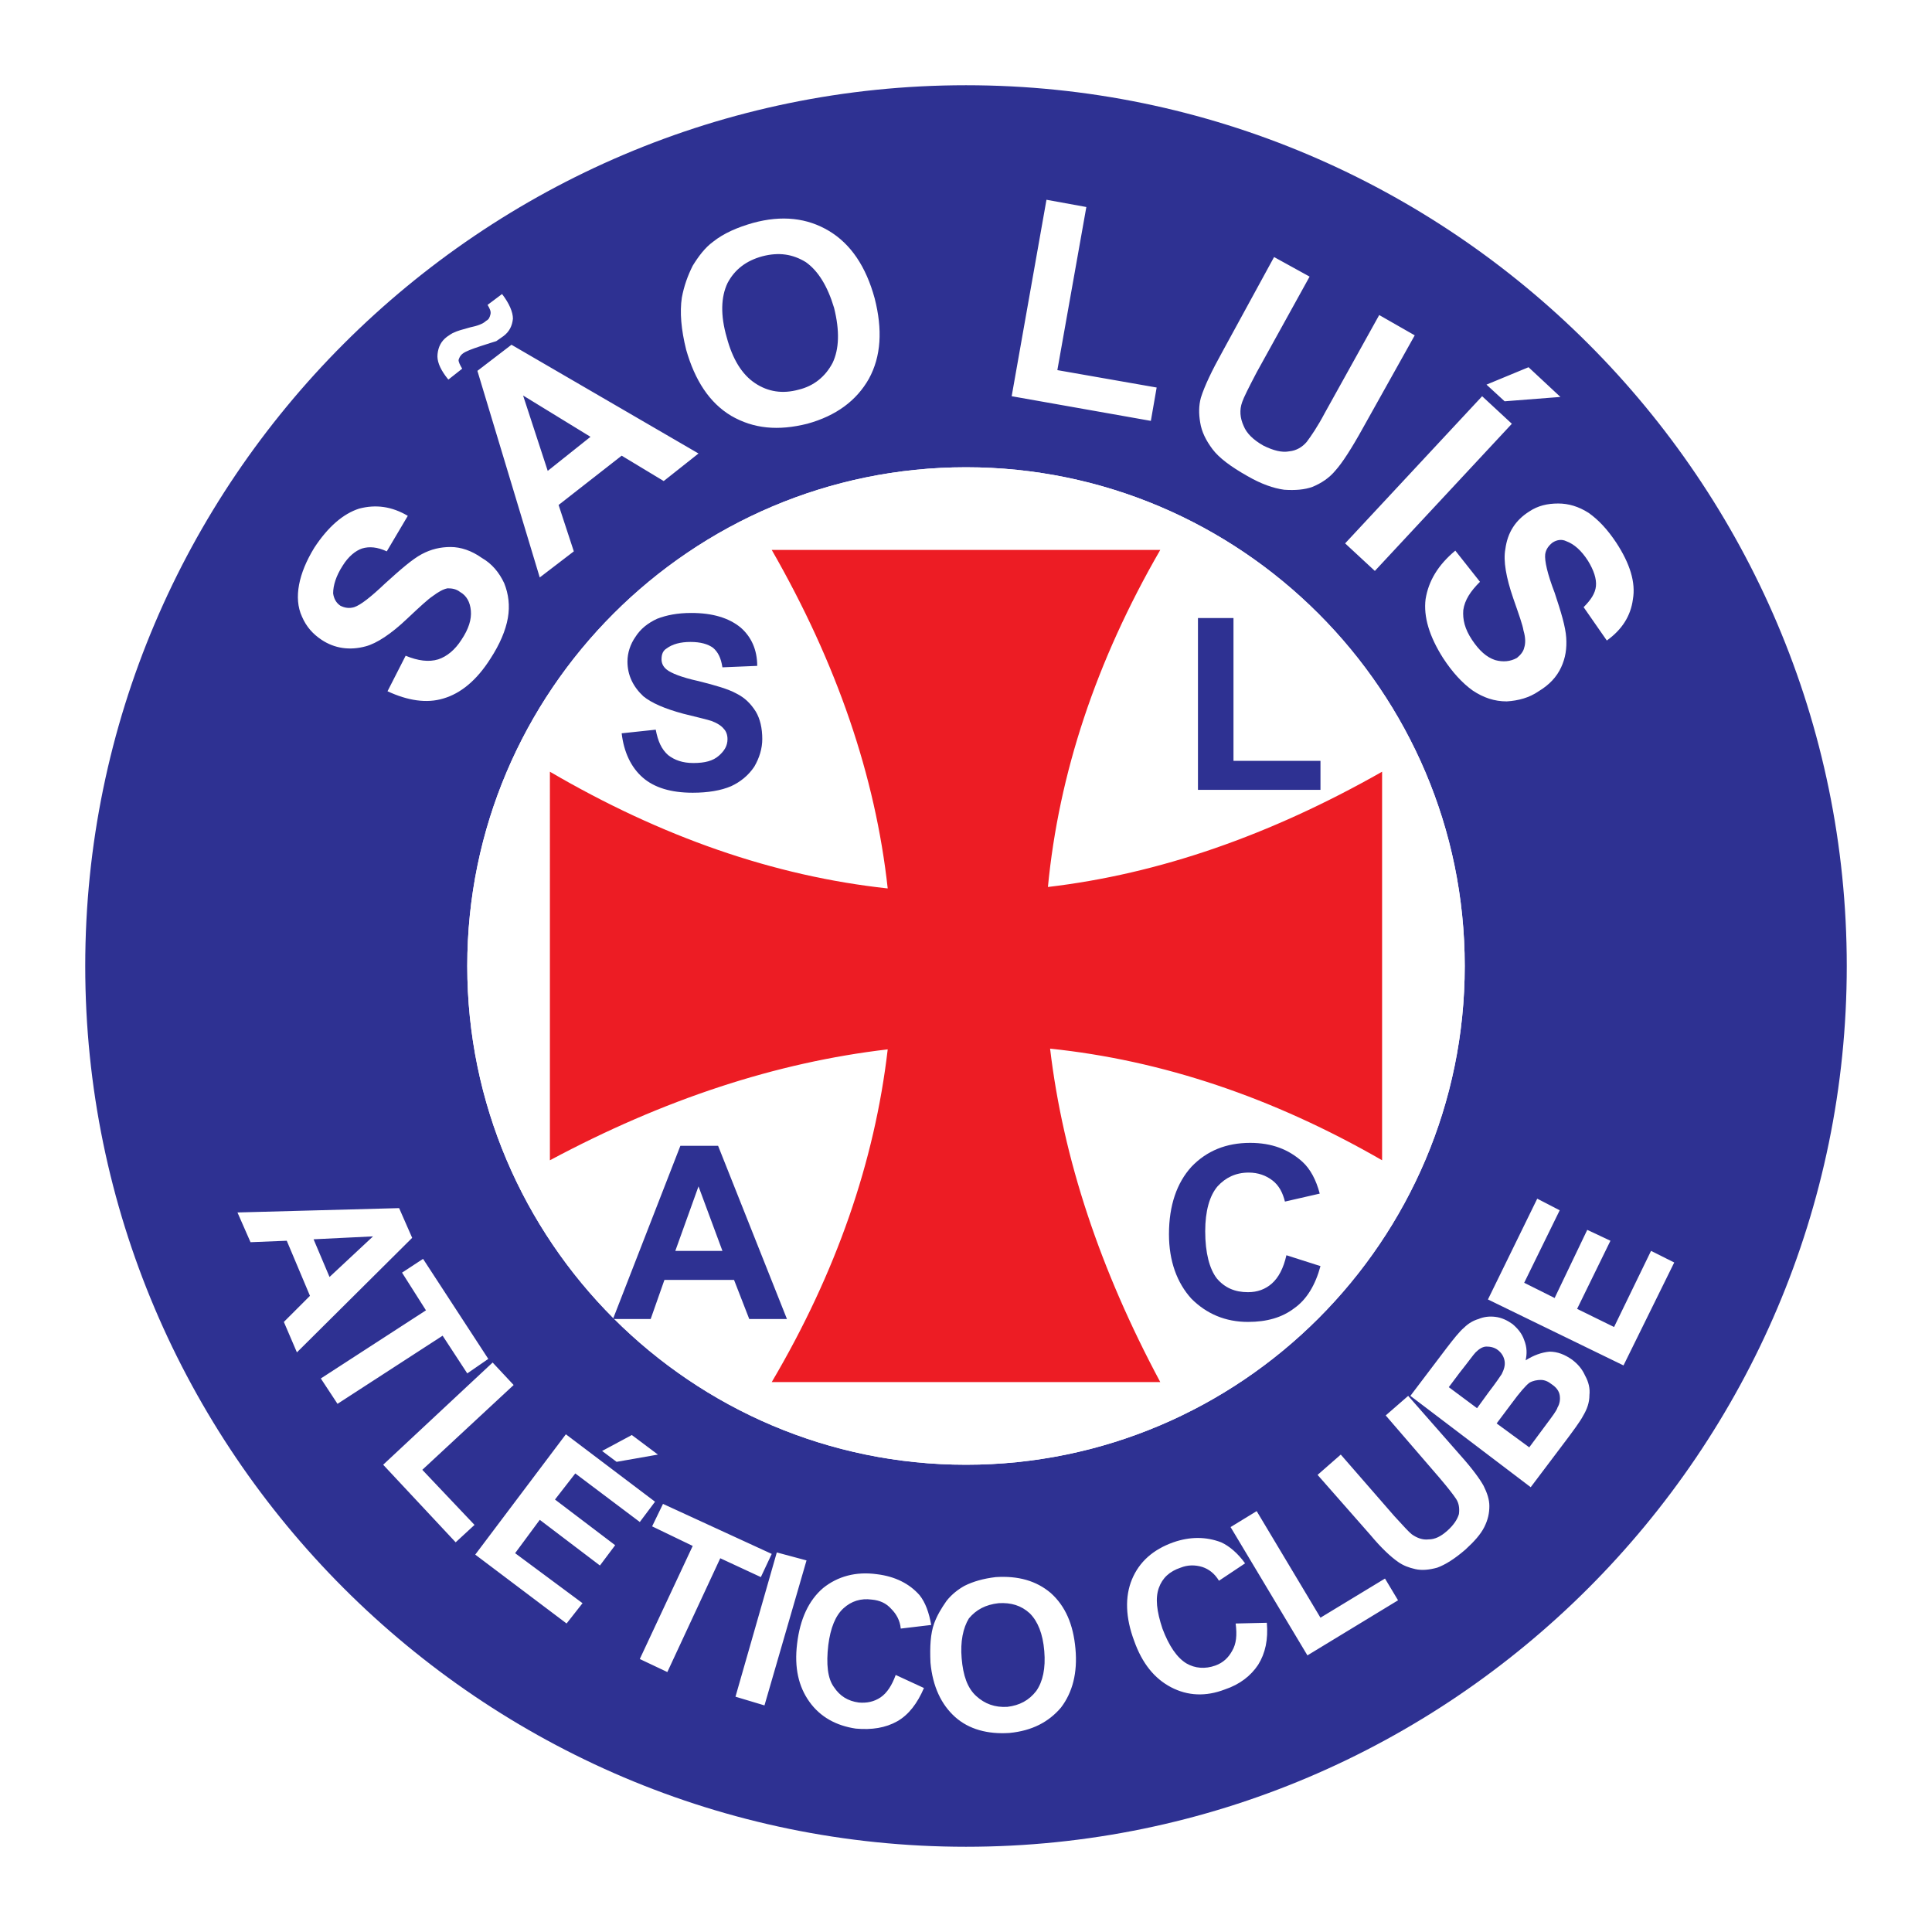
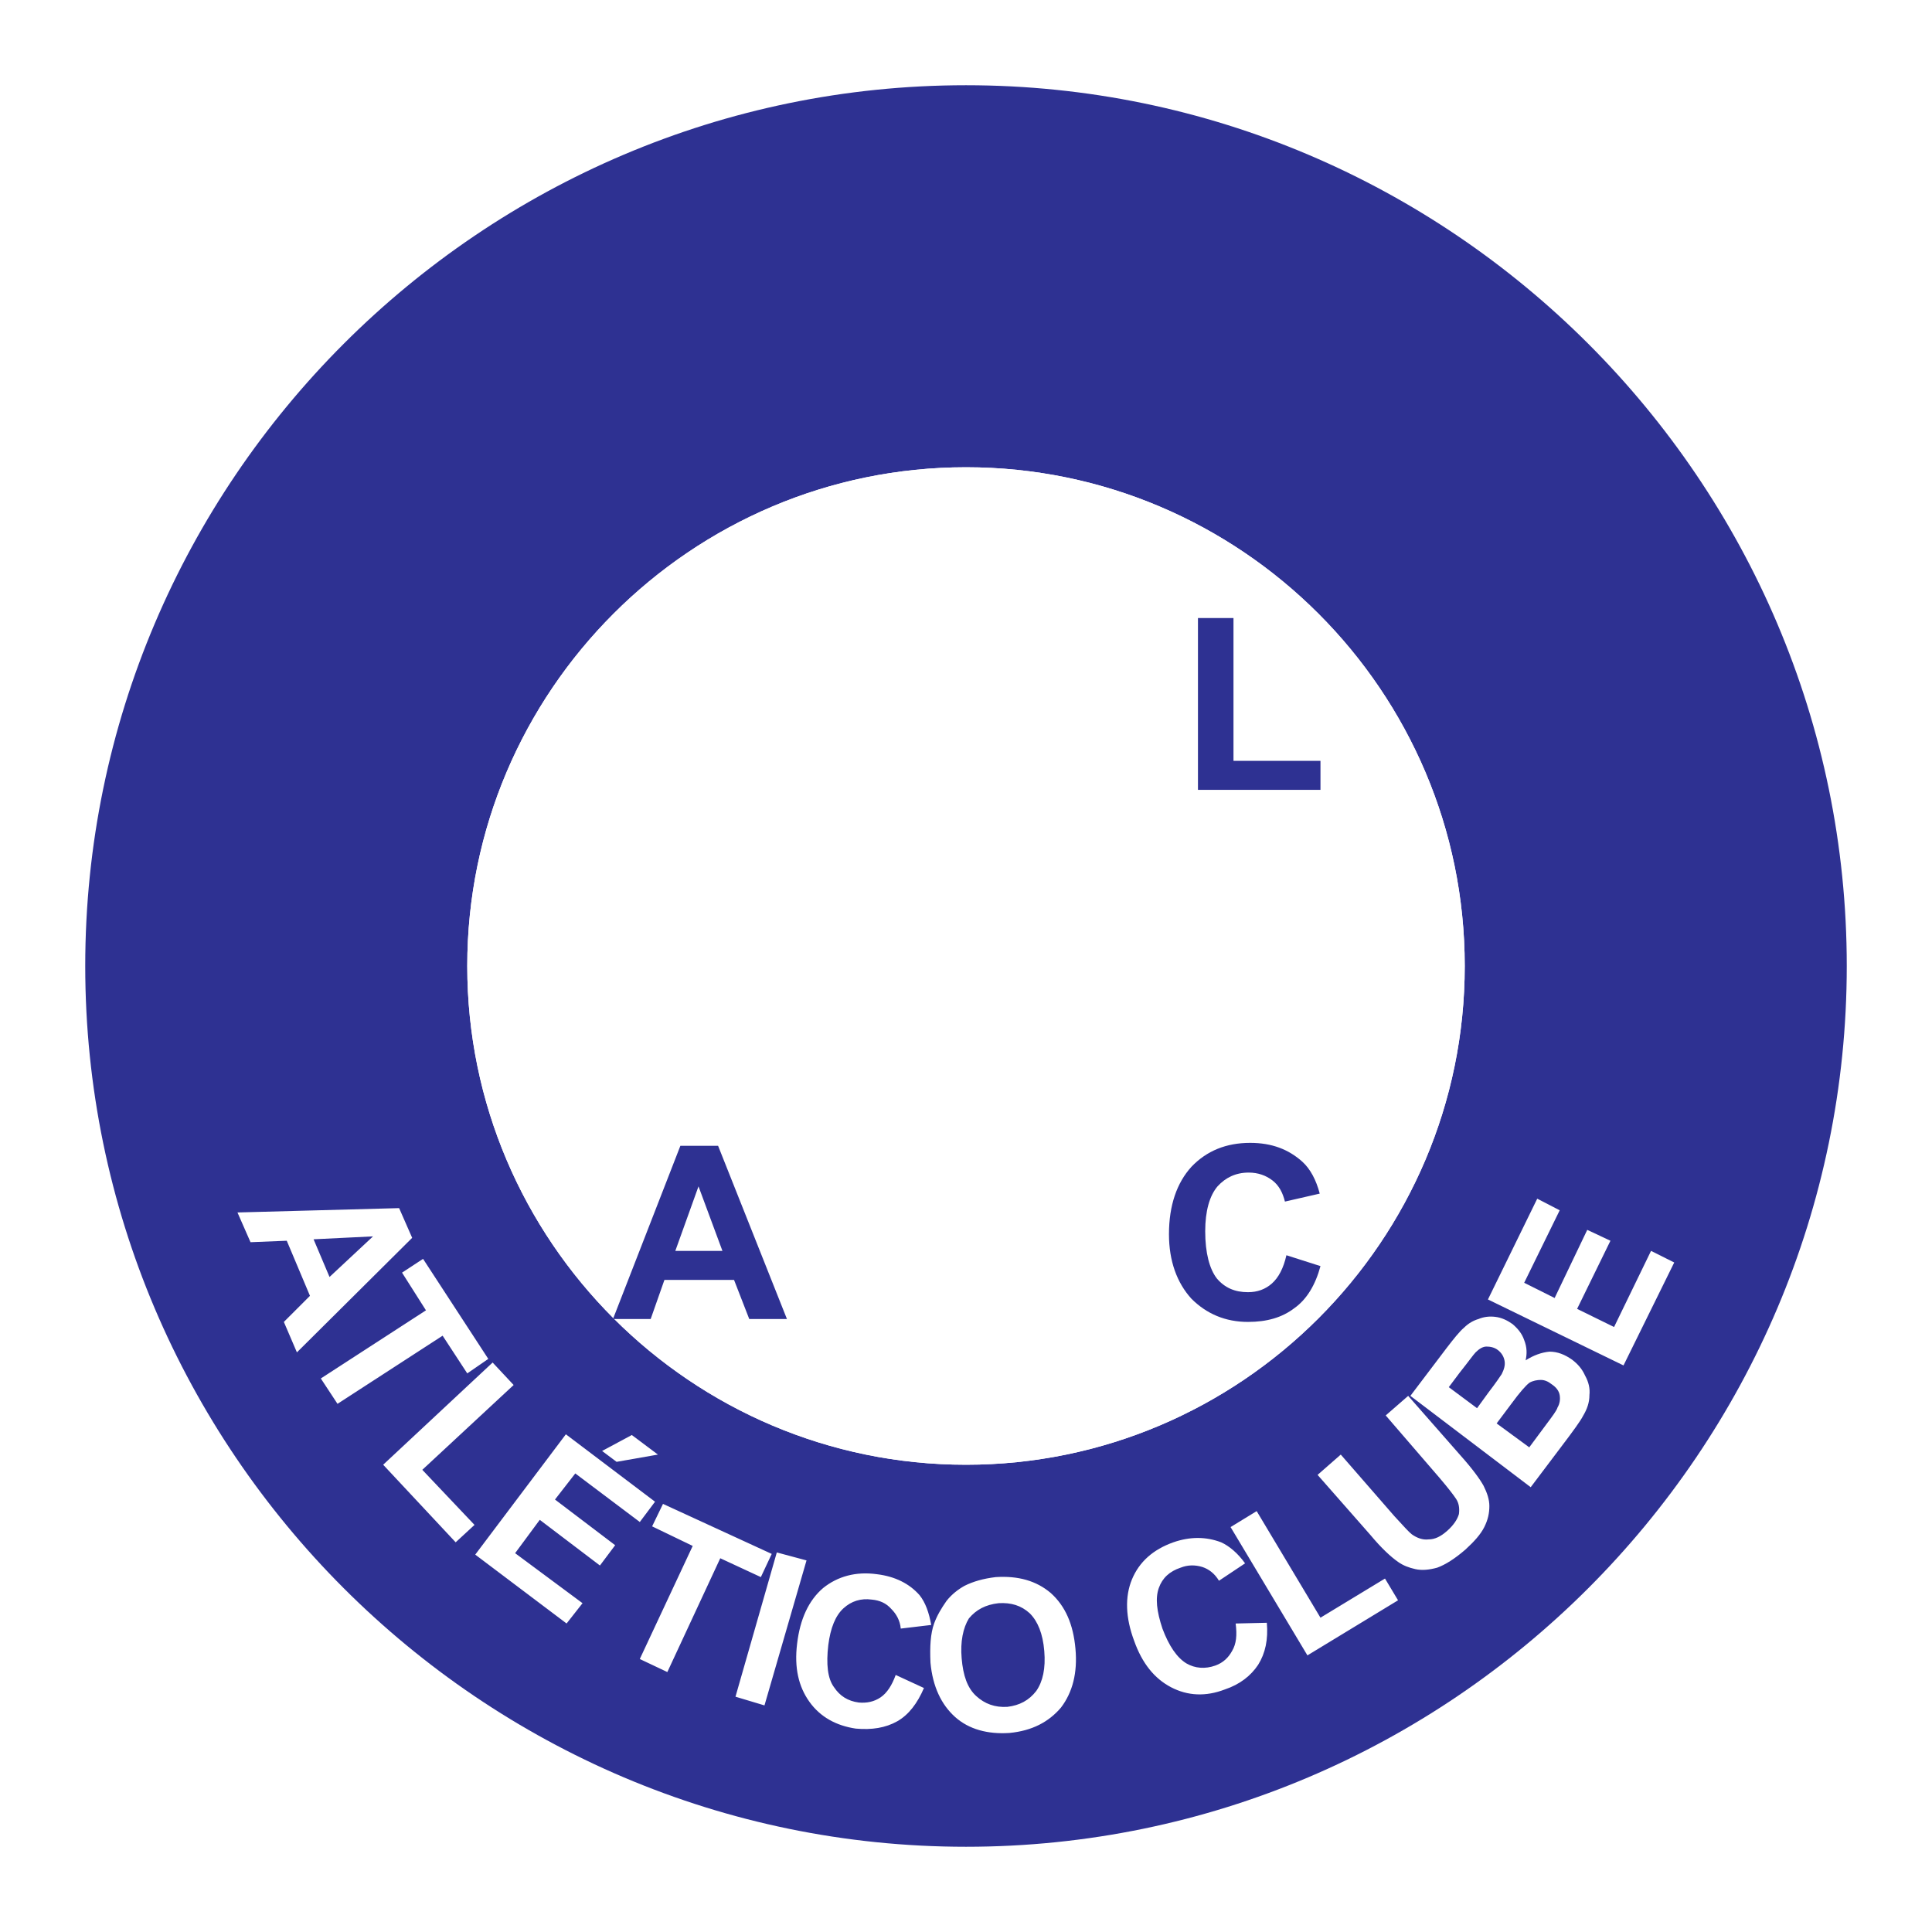
<svg xmlns="http://www.w3.org/2000/svg" version="1.0" id="Layer_1" x="0px" y="0px" width="192.756px" height="192.756px" viewBox="0 0 192.756 192.756" enable-background="new 0 0 192.756 192.756" xml:space="preserve">
  <g>
    <polygon fill-rule="evenodd" clip-rule="evenodd" fill="#FFFFFF" points="0,0 192.756,0 192.756,192.756 0,192.756 0,0  " />
    <path fill-rule="evenodd" clip-rule="evenodd" fill="#2E3192" d="M96.378,8.504c48.385,0,87.874,39.489,87.874,87.874   s-39.489,87.874-87.874,87.874S8.504,144.763,8.504,96.378S47.993,8.504,96.378,8.504L96.378,8.504z M96.378,46.619   c-27.411,0-49.759,22.349-49.759,49.759c0,27.411,22.349,49.759,49.759,49.759c27.411,0,49.759-22.348,49.759-49.759   C146.137,68.967,123.789,46.619,96.378,46.619L96.378,46.619z" />
    <path fill-rule="evenodd" clip-rule="evenodd" fill="#FFFFFF" d="M96.378,46.619c27.411,0,49.759,22.349,49.759,49.759   c0,27.411-22.348,49.759-49.759,49.759c-27.411,0-49.759-22.348-49.759-49.759C46.619,68.967,68.967,46.619,96.378,46.619   L96.378,46.619z" />
-     <path fill-rule="evenodd" clip-rule="evenodd" fill="#2E3192" d="M62.024,73.162l3.399-0.362c0.217,1.157,0.579,1.953,1.229,2.531   c0.651,0.506,1.446,0.795,2.531,0.795c1.157,0,1.953-0.217,2.531-0.723c0.579-0.506,0.868-1.013,0.868-1.664   c0-0.434-0.145-0.795-0.362-1.012c-0.217-0.29-0.651-0.579-1.229-0.795c-0.434-0.145-1.374-0.362-2.821-0.724   c-1.88-0.506-3.182-1.085-3.978-1.735c-1.013-0.94-1.591-2.098-1.591-3.472c0-0.868,0.29-1.736,0.796-2.459   c0.506-0.796,1.229-1.375,2.169-1.809c0.94-0.361,2.025-0.578,3.399-0.578c2.169,0,3.761,0.506,4.918,1.446   c1.085,0.94,1.664,2.242,1.664,3.833l-3.472,0.145c-0.145-0.94-0.434-1.519-0.94-1.953c-0.506-0.361-1.229-0.579-2.242-0.579   c-1.013,0-1.808,0.217-2.387,0.651c-0.362,0.217-0.506,0.579-0.506,1.085c0,0.362,0.145,0.724,0.506,1.013   c0.434,0.362,1.519,0.795,3.182,1.157c1.736,0.434,2.965,0.795,3.761,1.229c0.868,0.434,1.447,1.012,1.953,1.808   c0.434,0.723,0.65,1.664,0.65,2.748c0,0.94-0.289,1.881-0.795,2.749c-0.579,0.868-1.374,1.519-2.314,1.953   c-1.013,0.434-2.315,0.651-3.833,0.651c-2.169,0-3.833-0.506-4.99-1.519C62.964,76.561,62.241,75.042,62.024,73.162L62.024,73.162z   " />
    <path fill-rule="evenodd" clip-rule="evenodd" fill="#2E3192" d="M78.514,131.6h-3.761l-1.519-3.905h-6.943l-1.374,3.905h-3.761   l6.726-17.285h3.761L78.514,131.6L78.514,131.6z M72.077,124.801l-2.387-6.437l-2.314,6.437H72.077L72.077,124.801z" />
    <path fill-rule="evenodd" clip-rule="evenodd" fill="#2E3192" d="M128.345,125.235l3.399,1.085   c-0.506,1.88-1.374,3.327-2.604,4.194c-1.229,0.94-2.748,1.374-4.629,1.374c-2.242,0-4.122-0.795-5.642-2.313   c-1.446-1.592-2.241-3.762-2.241-6.438c0-2.893,0.795-5.135,2.241-6.726c1.52-1.592,3.472-2.387,5.858-2.387   c2.17,0,3.834,0.65,5.208,1.88c0.795,0.724,1.374,1.809,1.735,3.183l-3.472,0.795c-0.217-0.867-0.578-1.591-1.229-2.097   c-0.65-0.507-1.446-0.796-2.387-0.796c-1.302,0-2.314,0.506-3.109,1.374c-0.796,0.94-1.229,2.459-1.229,4.484   c0,2.17,0.434,3.761,1.157,4.701c0.795,0.94,1.808,1.374,3.109,1.374c0.94,0,1.736-0.289,2.387-0.868   C127.55,127.478,128.056,126.537,128.345,125.235L128.345,125.235z" />
    <polygon fill-rule="evenodd" clip-rule="evenodd" fill="#2E3192" points="119.521,78.803 119.521,61.662 123.065,61.662    123.065,75.91 131.744,75.91 131.744,78.803 119.521,78.803  " />
    <path fill-rule="evenodd" clip-rule="evenodd" fill="#FFFFFF" d="M29.623,134.927l-1.302-3.038l2.604-2.604l-2.315-5.496   l-3.616,0.145l-1.302-2.966l16.128-0.434l1.302,2.965L29.623,134.927L29.623,134.927z M32.877,127.404l4.339-4.05l-5.931,0.29   L32.877,127.404L32.877,127.404z M32.009,137.53l1.664,2.531l10.487-6.799l2.459,3.762l2.098-1.446l-6.509-9.981l-2.097,1.374   l2.387,3.761L32.009,137.53L32.009,137.53z M38.229,146.137l10.921-10.197l2.097,2.242l-9.113,8.462l5.208,5.496l-1.88,1.736   L38.229,146.137L38.229,146.137z M47.415,155.105l9.113,6.871l1.591-2.025l-6.726-4.99l2.459-3.327l6.003,4.557l1.519-2.025   l-6.003-4.557l2.025-2.604l6.437,4.846l1.519-2.025l-8.896-6.726L47.415,155.105L47.415,155.105z M60.071,144.763l2.965-1.591   l2.604,1.952l-4.123,0.724L60.071,144.763L60.071,144.763z M63.832,165.52l5.28-11.282l-4.05-1.953l1.085-2.241l10.849,4.99   l-1.085,2.313l-4.05-1.88l-5.28,11.354L63.832,165.52L63.832,165.52z M73.379,169.28l2.893,0.868l4.195-14.465l-2.965-0.796   L73.379,169.28L73.379,169.28z M89.363,167.111l2.82,1.302c-0.651,1.519-1.519,2.676-2.676,3.327   c-1.157,0.65-2.531,0.867-4.123,0.723c-1.953-0.289-3.544-1.157-4.629-2.676s-1.519-3.399-1.229-5.786   c0.289-2.459,1.157-4.339,2.604-5.569c1.446-1.157,3.254-1.663,5.352-1.374c1.808,0.217,3.254,0.94,4.267,2.098   c0.579,0.724,0.94,1.735,1.158,2.966l-3.038,0.361c-0.073-0.796-0.434-1.446-0.94-1.953c-0.506-0.578-1.157-0.867-1.953-0.939   c-1.085-0.146-2.025,0.145-2.821,0.867c-0.795,0.724-1.302,1.953-1.519,3.688c-0.217,1.881-0.072,3.327,0.579,4.195   c0.579,0.867,1.375,1.374,2.459,1.519c0.796,0.072,1.519-0.072,2.17-0.507C88.495,168.919,89.001,168.124,89.363,167.111   L89.363,167.111z M92.834,165.882c0.217,2.387,1.085,4.194,2.459,5.424s3.255,1.736,5.424,1.591   c2.242-0.217,3.906-1.084,5.136-2.531c1.157-1.519,1.663-3.472,1.446-5.857c-0.217-2.459-1.013-4.268-2.459-5.569   c-1.446-1.229-3.255-1.736-5.497-1.592c-1.229,0.146-2.242,0.435-3.109,0.868c-0.651,0.362-1.302,0.868-1.808,1.52   c-0.506,0.723-0.94,1.446-1.229,2.242C92.834,162.988,92.762,164.29,92.834,165.882L92.834,165.882z M95.944,165.447   c-0.145-1.663,0.145-3.037,0.723-3.978c0.724-0.868,1.663-1.374,2.966-1.519c1.229-0.072,2.241,0.217,3.109,1.013   c0.796,0.795,1.302,2.024,1.446,3.761c0.145,1.735-0.145,3.037-0.795,3.978c-0.724,0.94-1.664,1.446-2.894,1.591   c-1.229,0.072-2.242-0.289-3.109-1.085C96.522,168.413,96.089,167.184,95.944,165.447L95.944,165.447z M123.282,161.977l3.11-0.073   c0.145,1.664-0.145,3.038-0.868,4.195c-0.724,1.085-1.808,1.953-3.327,2.459c-1.88,0.723-3.688,0.65-5.352-0.217   c-1.664-0.868-2.893-2.387-3.688-4.629c-0.868-2.314-0.94-4.412-0.217-6.147c0.723-1.736,2.097-2.966,4.122-3.688   c1.663-0.579,3.255-0.579,4.773,0c0.796,0.361,1.664,1.085,2.387,2.098l-2.604,1.735c-0.434-0.724-1.013-1.157-1.663-1.374   c-0.724-0.217-1.447-0.217-2.17,0.072c-1.085,0.361-1.809,1.013-2.17,2.024c-0.361,1.013-0.217,2.314,0.361,4.051   c0.651,1.735,1.446,2.893,2.387,3.472c0.868,0.506,1.881,0.578,2.894,0.217c0.795-0.289,1.302-0.796,1.663-1.446   C123.354,164.001,123.428,163.133,123.282,161.977L123.282,161.977z M130.442,165.158l9.041-5.496l-1.302-2.17l-6.438,3.905   l-6.364-10.632l-2.604,1.591L130.442,165.158L130.442,165.158z M131.455,147.149l2.314-2.025l5.352,6.147   c0.868,0.94,1.447,1.592,1.736,1.809c0.506,0.361,1.085,0.579,1.663,0.506c0.651,0,1.229-0.289,1.881-0.867   c0.65-0.579,1.013-1.157,1.157-1.664c0.072-0.578,0-1.084-0.289-1.519c-0.29-0.434-0.796-1.085-1.592-2.025l-5.424-6.292   l2.242-1.953l5.207,5.931c1.229,1.375,1.953,2.388,2.314,3.038c0.361,0.724,0.578,1.374,0.578,2.025   c0,0.723-0.145,1.374-0.506,2.097c-0.361,0.724-1.013,1.447-1.881,2.242c-1.085,0.94-2.024,1.52-2.82,1.809   c-0.796,0.217-1.519,0.289-2.17,0.145c-0.65-0.145-1.229-0.361-1.735-0.724c-0.724-0.506-1.664-1.374-2.749-2.676L131.455,147.149   L131.455,147.149z M140.713,139.266l12.006,9.113l3.109-4.122c1.157-1.52,1.881-2.531,2.098-2.966   c0.434-0.723,0.651-1.374,0.651-2.098c0.072-0.65-0.072-1.302-0.435-1.952c-0.289-0.651-0.723-1.157-1.302-1.591   c-0.723-0.507-1.446-0.796-2.242-0.796c-0.795,0.072-1.591,0.361-2.387,0.868c0.145-0.651,0.145-1.302-0.145-2.025   c-0.217-0.651-0.65-1.157-1.157-1.591c-0.506-0.362-1.085-0.651-1.735-0.724c-0.579-0.072-1.157,0-1.663,0.217   c-0.507,0.145-1.013,0.435-1.447,0.868c-0.434,0.361-1.013,1.085-1.735,2.025L140.713,139.266L140.713,139.266z M144.546,138.398   l2.82,2.098l1.157-1.592c0.724-0.939,1.157-1.591,1.302-1.808c0.218-0.435,0.362-0.868,0.29-1.302   c-0.072-0.435-0.29-0.796-0.651-1.085s-0.796-0.362-1.157-0.362s-0.723,0.218-1.085,0.579c-0.217,0.217-0.723,0.94-1.591,2.025   L144.546,138.398L144.546,138.398z M149.319,142.015l1.519-2.025c0.796-1.085,1.374-1.735,1.736-2.024   c0.361-0.218,0.795-0.29,1.157-0.29c0.361,0,0.723,0.145,1.084,0.435c0.435,0.289,0.724,0.65,0.796,1.084   c0.072,0.435,0,0.868-0.217,1.229c-0.072,0.29-0.507,0.868-1.157,1.736l-1.663,2.242L149.319,142.015L149.319,142.015z    M161.977,136.229l-13.525-6.581l4.918-10.054l2.242,1.157l-3.544,7.232l3.038,1.519l3.254-6.798l2.314,1.085l-3.326,6.798   l3.688,1.809l3.688-7.595l2.314,1.158L161.977,136.229L161.977,136.229z" />
-     <path fill-rule="evenodd" clip-rule="evenodd" fill="#FFFFFF" d="M38.663,68.967l1.808-3.544c1.229,0.506,2.314,0.651,3.254,0.361   c0.868-0.289,1.664-0.94,2.314-1.953c0.724-1.085,1.013-2.025,0.94-2.893s-0.434-1.519-1.085-1.88   c-0.361-0.29-0.795-0.362-1.229-0.362c-0.434,0.072-0.94,0.362-1.519,0.796c-0.434,0.289-1.229,1.013-2.532,2.242   c-1.591,1.519-3.038,2.459-4.122,2.749c-1.591,0.434-3.11,0.217-4.412-0.651c-0.868-0.579-1.519-1.302-1.953-2.314   c-0.434-0.94-0.506-2.025-0.289-3.182c0.217-1.157,0.723-2.387,1.519-3.688c1.374-2.098,2.893-3.399,4.484-3.906   c1.663-0.434,3.254-0.217,4.845,0.724l-2.097,3.543c-0.94-0.434-1.736-0.506-2.459-0.289c-0.651,0.217-1.374,0.795-1.953,1.736   c-0.651,1.013-0.94,1.953-0.94,2.748c0.073,0.506,0.29,0.94,0.723,1.229c0.434,0.217,0.868,0.29,1.375,0.145   c0.651-0.217,1.664-1.013,3.11-2.387c1.519-1.374,2.676-2.387,3.616-2.893c0.94-0.506,1.88-0.723,2.893-0.723   c1.012,0,2.097,0.361,3.11,1.084c1.013,0.579,1.736,1.447,2.242,2.531c0.434,1.085,0.579,2.242,0.362,3.472   c-0.217,1.23-0.795,2.604-1.736,4.05c-1.374,2.17-2.965,3.472-4.701,3.978C42.569,70.196,40.688,69.907,38.663,68.967   L38.663,68.967z M69.69,45.245l-18.66-10.849L47.631,37l6.22,20.613l3.399-2.604l-1.519-4.628l6.292-4.918l4.195,2.531   L69.69,45.245L69.69,45.245z M58.914,43.581l-4.267,3.399l-2.459-7.521L58.914,43.581L58.914,43.581z M46.113,36.783l-1.375,1.085   c-0.145-0.145-0.217-0.29-0.289-0.362c-0.579-0.795-0.868-1.519-0.796-2.169c0.072-0.724,0.362-1.302,0.94-1.736   c0.217-0.145,0.506-0.362,0.724-0.434c0.289-0.145,0.795-0.289,1.591-0.506c0.723-0.145,1.302-0.361,1.591-0.651   c0.289-0.145,0.361-0.362,0.434-0.651c0.073-0.289-0.072-0.579-0.289-0.94l1.446-1.084c0.724,0.94,1.085,1.808,1.085,2.459   c-0.072,0.723-0.361,1.302-0.94,1.736c-0.217,0.145-0.506,0.361-0.723,0.506c-0.217,0.072-0.723,0.217-1.591,0.506   c-0.868,0.29-1.447,0.506-1.736,0.723c-0.29,0.217-0.362,0.434-0.434,0.651C45.751,36.132,45.896,36.421,46.113,36.783   L46.113,36.783z M68.461,34.902c-0.506-2.025-0.651-3.761-0.434-5.208c0.217-1.157,0.579-2.169,1.085-3.182   c0.579-0.94,1.229-1.808,2.025-2.387c1.085-0.868,2.459-1.447,3.978-1.881c2.893-0.795,5.424-0.506,7.594,0.796   c2.17,1.302,3.689,3.544,4.557,6.726c0.795,3.11,0.651,5.786-0.579,8.028c-1.229,2.169-3.254,3.688-6.147,4.484   c-2.893,0.723-5.352,0.506-7.594-0.795C70.775,40.182,69.329,37.94,68.461,34.902L68.461,34.902z M72.511,33.673   c0.579,2.17,1.519,3.688,2.82,4.556c1.302,0.868,2.749,1.085,4.339,0.651c1.519-0.362,2.676-1.302,3.399-2.676   c0.651-1.374,0.723-3.182,0.145-5.497c-0.651-2.17-1.591-3.688-2.82-4.557c-1.302-0.795-2.676-1.012-4.34-0.579   c-1.591,0.434-2.748,1.302-3.471,2.676C71.933,29.623,71.86,31.431,72.511,33.673L72.511,33.673z M100.935,39.531l3.472-19.6   l3.978,0.723l-2.893,16.273l9.908,1.736l-0.579,3.327L100.935,39.531L100.935,39.531z M127.115,25.645l3.544,1.953l-5.279,9.547   c-0.796,1.519-1.302,2.531-1.446,2.965c-0.289,0.796-0.217,1.591,0.145,2.387c0.289,0.723,0.94,1.374,1.953,1.953   c1.012,0.506,1.88,0.723,2.604,0.579c0.723-0.072,1.302-0.434,1.735-0.94c0.434-0.579,1.085-1.519,1.809-2.893l5.424-9.764   l3.544,2.025l-5.135,9.185c-1.157,2.097-2.098,3.543-2.748,4.267c-0.651,0.795-1.447,1.302-2.314,1.664   c-0.796,0.289-1.736,0.361-2.821,0.289c-1.085-0.145-2.314-0.579-3.688-1.374c-1.663-0.94-2.82-1.808-3.472-2.676   c-0.65-0.868-1.085-1.736-1.229-2.676c-0.145-0.868-0.145-1.664,0.072-2.459c0.362-1.157,1.085-2.676,2.17-4.629L127.115,25.645   L127.115,25.645z M134.203,54.213l2.966,2.749l13.669-14.682l-2.965-2.748L134.203,54.213L134.203,54.213z M148.307,38.374   l4.195-1.736l3.182,2.965l-5.568,0.434L148.307,38.374L148.307,38.374z M145.197,54.936l2.459,3.11   c-0.94,0.94-1.52,1.809-1.664,2.821c-0.072,0.94,0.145,1.88,0.868,2.965s1.446,1.736,2.314,2.025   c0.796,0.217,1.519,0.145,2.17-0.217c0.361-0.289,0.65-0.651,0.723-1.013c0.145-0.434,0.145-1.012-0.072-1.735   c-0.072-0.506-0.434-1.519-1.013-3.183c-0.723-2.097-1.012-3.761-0.795-4.918c0.217-1.664,1.012-2.893,2.387-3.761   c0.867-0.579,1.808-0.796,2.893-0.796c1.013,0,2.025,0.29,3.038,0.94c1.013,0.723,1.88,1.664,2.748,2.965   c1.374,2.097,1.952,3.978,1.663,5.641c-0.217,1.664-1.085,3.038-2.604,4.123l-2.314-3.327c0.724-0.723,1.157-1.375,1.229-2.098   s-0.217-1.591-0.796-2.531c-0.65-1.013-1.374-1.664-2.169-1.953c-0.435-0.217-0.94-0.145-1.375,0.145   c-0.361,0.289-0.65,0.651-0.723,1.157c-0.072,0.651,0.217,1.953,0.94,3.833c0.65,1.953,1.085,3.399,1.157,4.484   c0.072,1.084-0.072,2.025-0.507,2.965c-0.434,0.94-1.157,1.735-2.241,2.387c-0.94,0.651-2.025,0.94-3.183,1.012   c-1.229,0-2.314-0.361-3.399-1.084c-1.013-0.724-2.025-1.808-2.965-3.255c-1.375-2.169-1.953-4.123-1.736-5.858   C142.521,57.974,143.461,56.383,145.197,54.936L145.197,54.936z" />
-     <path fill-rule="evenodd" clip-rule="evenodd" fill="#ED1C24" d="M137.892,76.995v38.766c-10.921-6.292-21.986-9.98-33.124-11.138   c1.302,10.993,4.99,22.059,10.993,33.269H76.995c6.437-10.921,10.27-21.986,11.572-33.196c-11.138,1.302-22.348,4.99-33.703,11.065   V76.995c11.138,6.509,22.348,10.415,33.703,11.644c-1.229-11.21-5.062-22.42-11.572-33.775h38.766   c-6.437,11.138-10.125,22.348-11.21,33.631C115.616,87.193,126.682,83.36,137.892,76.995L137.892,76.995z" />
  </g>
</svg>